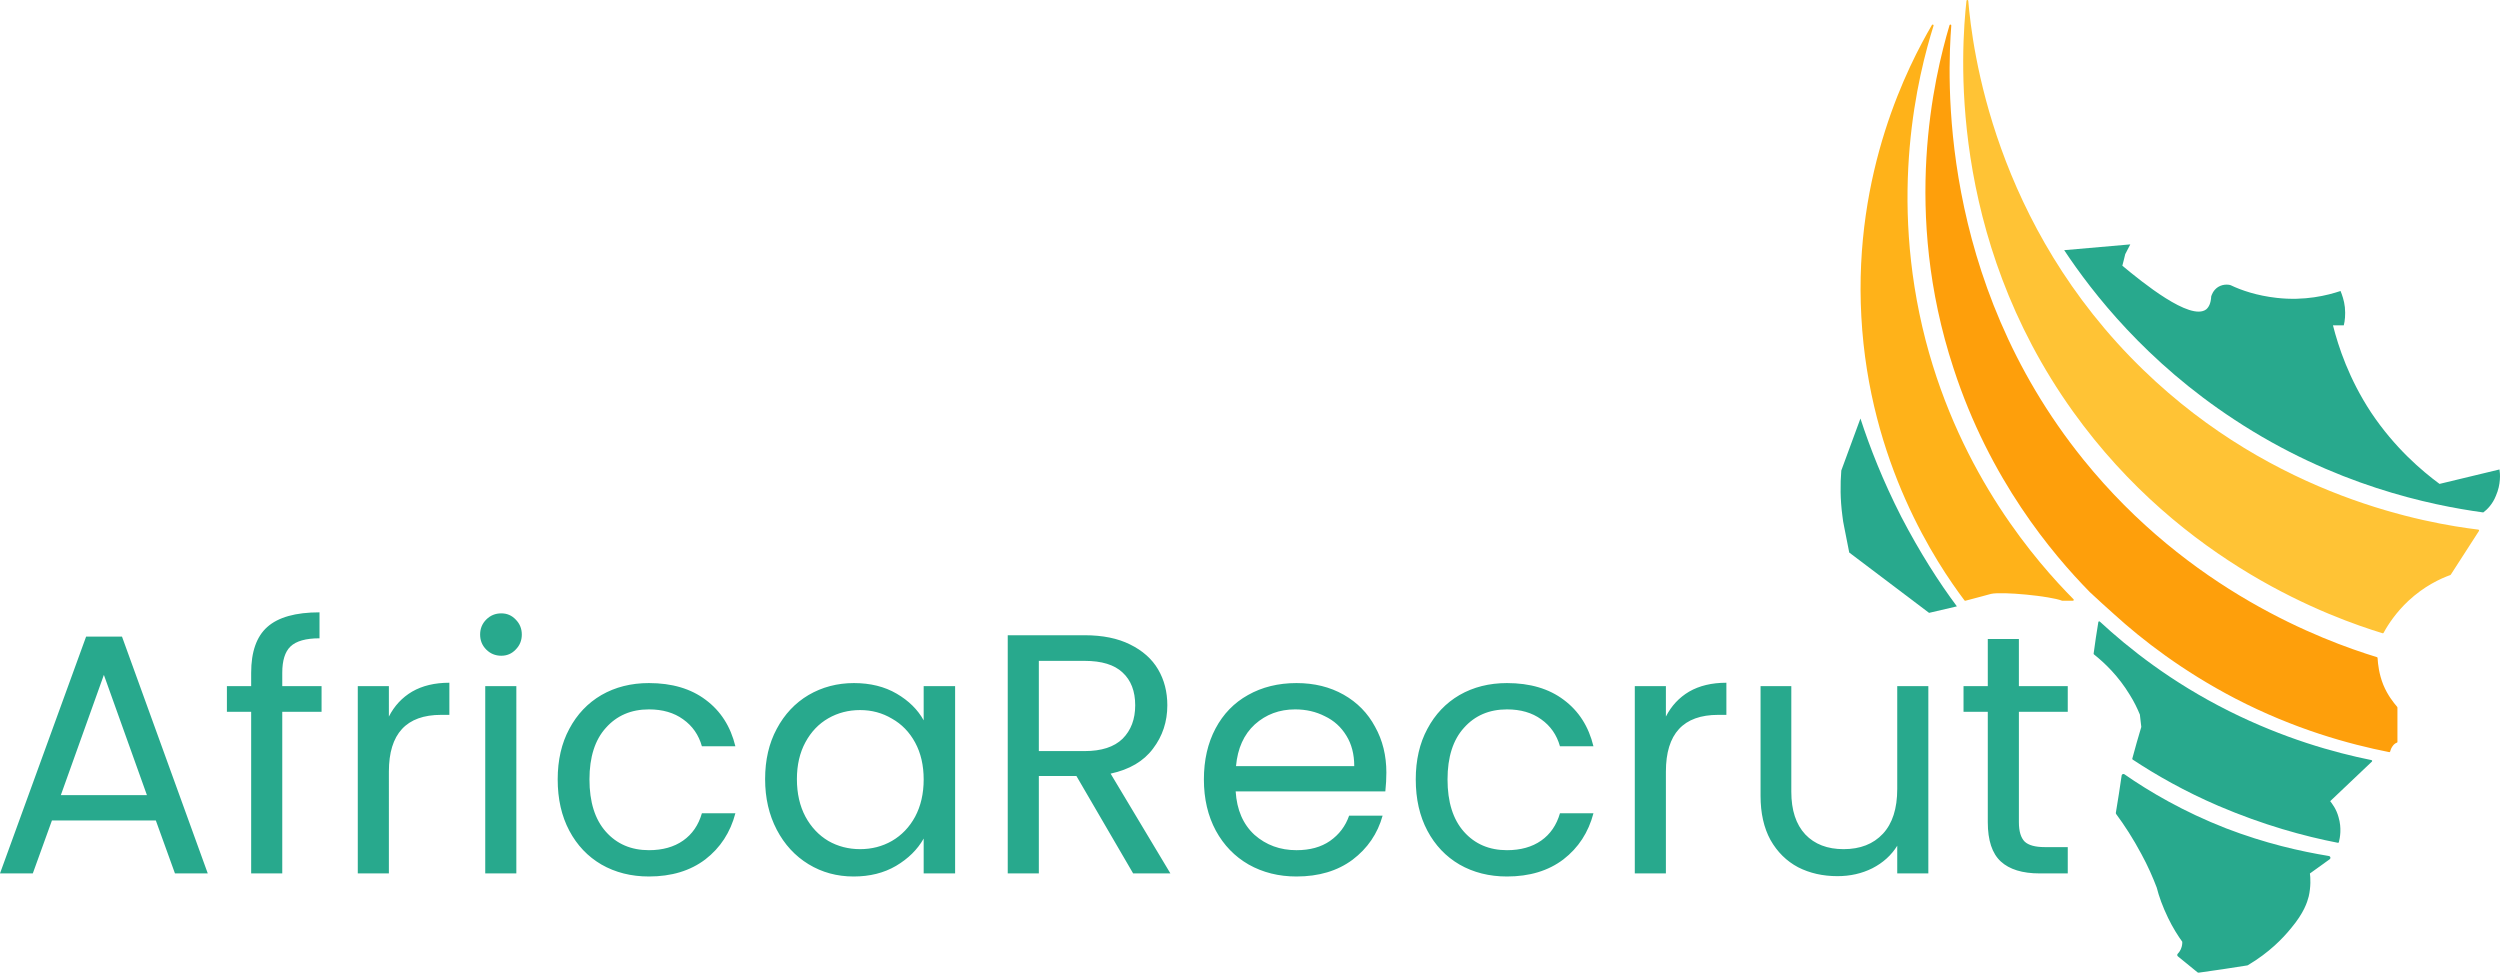
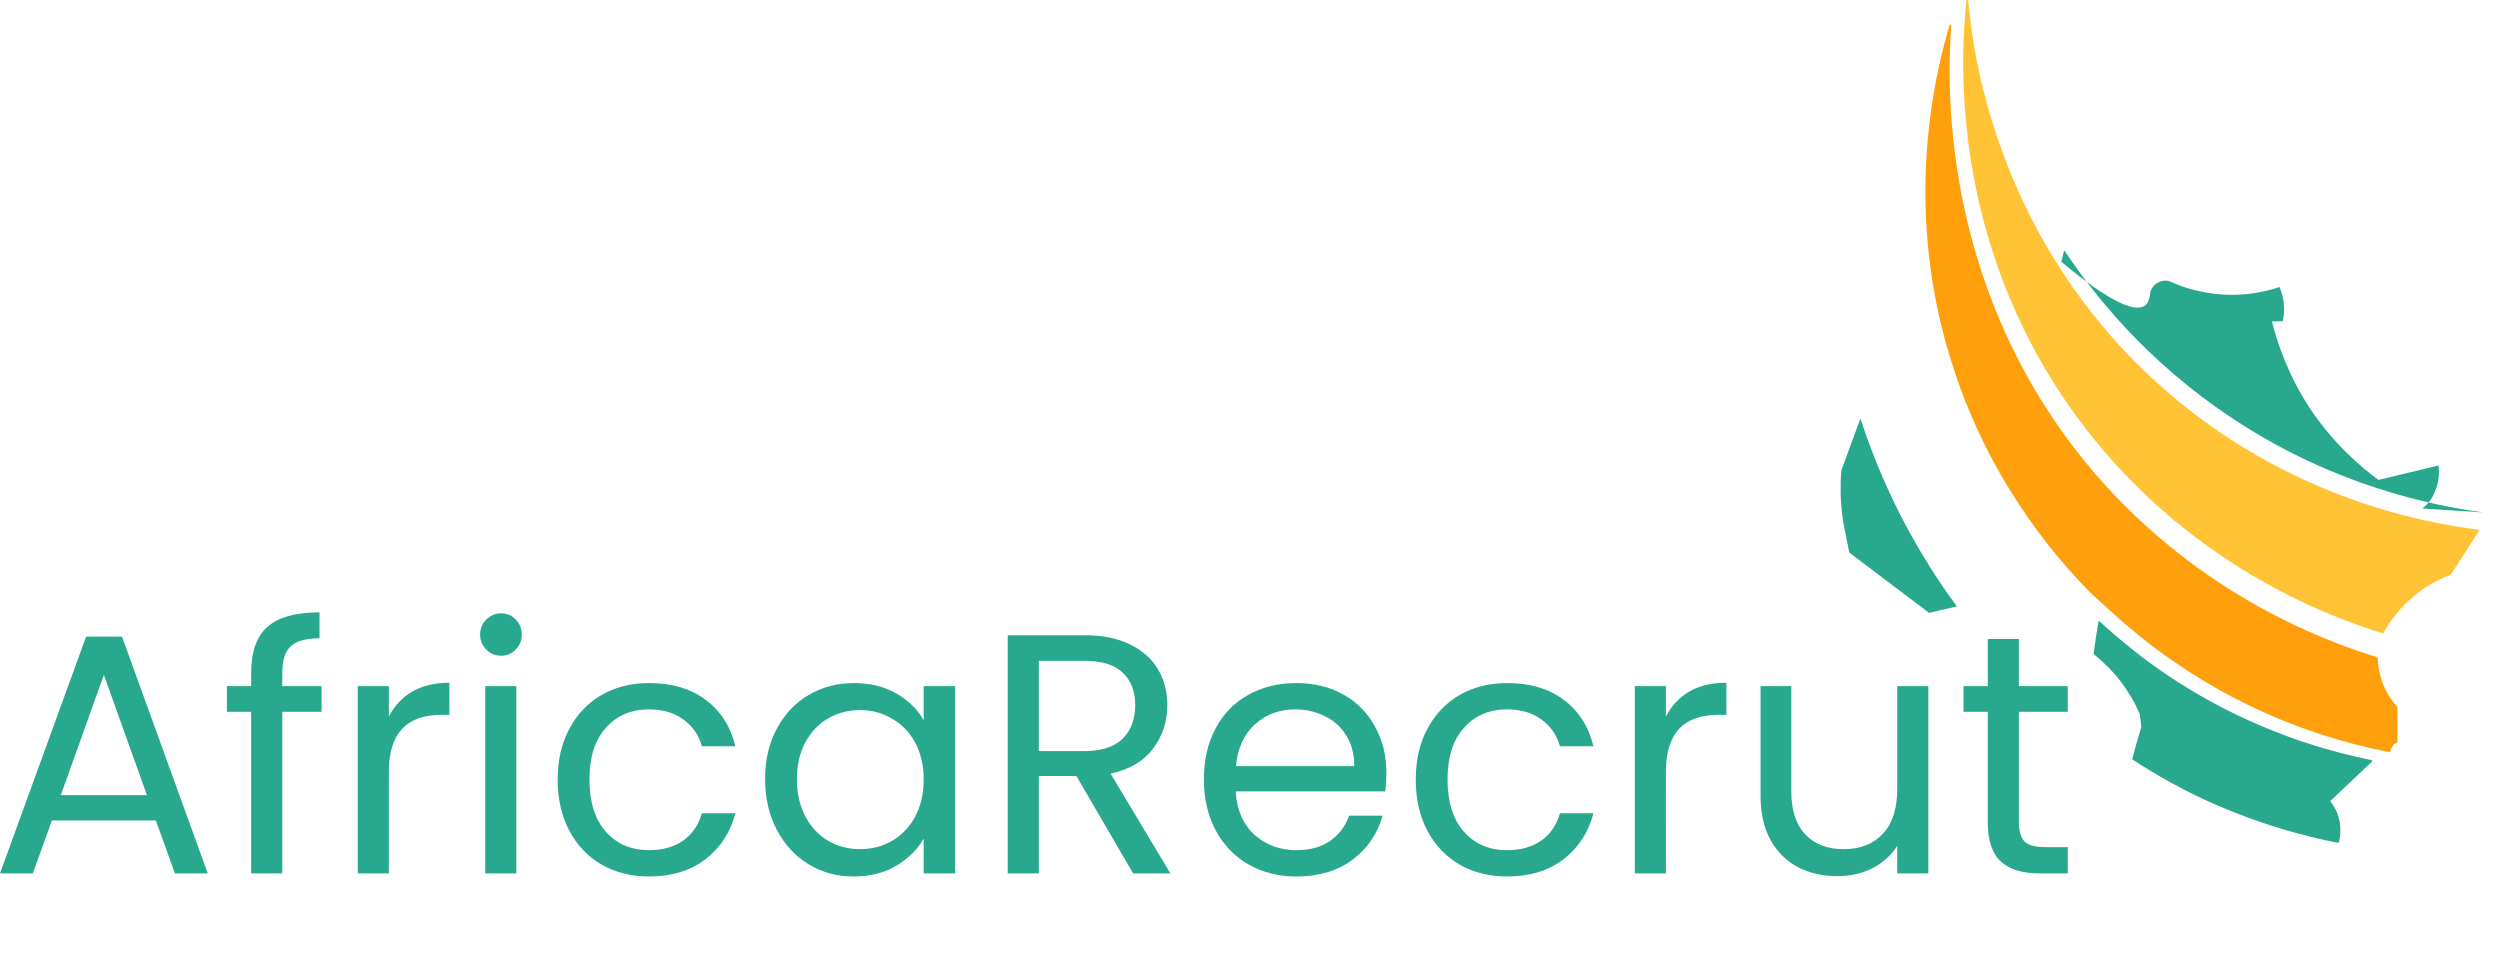
<svg xmlns="http://www.w3.org/2000/svg" xmlns:ns1="http://sodipodi.sourceforge.net/DTD/sodipodi-0.dtd" xmlns:ns2="http://www.inkscape.org/namespaces/inkscape" version="1.1" id="Layer_1" x="0px" y="0px" viewBox="0 0 692.039 269.25" xml:space="preserve" ns1:docname="AfricaRecrut-logo.svg" ns2:version="1.3.1 (91b66b0783, 2023-11-16)" width="692.039" height="269.25">
  <defs id="defs10" />
  <ns1:namedview id="namedview10" pagecolor="#ffffff" bordercolor="#000000" borderopacity="0.25" ns2:showpageshadow="2" ns2:pageopacity="0.0" ns2:pagecheckerboard="0" ns2:deskcolor="#d1d1d1" ns2:zoom="1.3350754" ns2:cx="344.54983" ns2:cy="185.38279" ns2:window-width="1920" ns2:window-height="1057" ns2:window-x="-8" ns2:window-y="-8" ns2:window-maximized="1" ns2:current-layer="Layer_1" />
  <style type="text/css" id="style1">
	.st0{fill:#28A98D;}
	.st1{fill:#FFB219;stroke:#FFB219;stroke-width:0.5;stroke-linecap:round;stroke-linejoin:round;stroke-miterlimit:10;}
	.st2{fill:#FE9F0B;stroke:#FE9F0B;stroke-width:0.5;stroke-linecap:round;stroke-linejoin:round;stroke-miterlimit:10;}
	.st3{fill:#FFC335;stroke:#FFC335;stroke-width:0.5;stroke-linecap:round;stroke-linejoin:round;stroke-miterlimit:10;}
	.st4{fill:none;stroke:#231F20;stroke-miterlimit:10;}
	.st5{fill:#28A98D;stroke:#28A98D;stroke-width:0.5;stroke-linecap:round;stroke-linejoin:round;stroke-miterlimit:10;}
	.st6{fill:#28A98D;stroke:#28A98D;stroke-linecap:round;stroke-linejoin:round;stroke-miterlimit:10;}
	.st7{font-family:'Poppins-Regular';}
	.st8{font-size:94.594px;}
</style>
  <g id="g10" transform="translate(-76.402,-112.25)">
    <g id="g9">
      <g id="g8">
        <path class="st0" d="m 591.4,228.1 c -1.8,4.8 -3.5,9.6 -5.3,14.4 -0.3,3.8 -0.3,8 0.3,12.5 0.1,1.1 0.3,2.1 0.5,3.1 0.5,2.4 0.9,4.7 1.4,7.1 l 22.1,16.7 7.7,-1.8 c -5,-6.7 -10.3,-15 -15.4,-24.8 -5.1,-10 -8.7,-19.2 -11.3,-27.2 z" id="path1" />
-         <path class="st1" d="m 611.4,119.3 c -6.4,11 -21.7,40.4 -19.5,80.6 2.2,40.5 20.9,68.3 28.5,78.4 2.4,-0.6 4.8,-1.3 7.1,-1.9 3.2,-0.7 16.5,0.6 19.8,1.9 h 2.9 c -10.1,-10.2 -31.2,-34.2 -41,-71.8 -10.4,-40.3 -2.1,-73.5 2.2,-87.2 z" id="path2" />
        <path class="st2" d="m 616.3,119.3 c -1,13.3 -3.9,70.1 36.6,120.3 29.4,36.4 66.1,50.1 81.4,54.8 0.1,1.7 0.4,4.5 1.6,7.5 1.2,2.9 2.8,4.9 3.9,6.2 0,3.2 0,6.4 0,9.5 -0.3,0.1 -0.9,0.4 -1.4,1.2 -0.4,0.6 -0.5,1.1 -0.6,1.4 -11.1,-2.2 -26.1,-6.3 -42.5,-14.8 -14.6,-7.6 -25.7,-16.2 -33.5,-23.3 -2.2,-2 -4.5,-4 -6.7,-6.1 -10.4,-10.6 -27.7,-31.1 -37.7,-61.9 -14.2,-43.2 -5.4,-80.3 -1.1,-94.8 z" id="path3" />
        <path class="st3" d="m 621,112.5 c 1.1,12.9 7,62.1 48.5,102.3 36.6,35.5 78.9,42.6 92.9,44.3 -2.6,4 -5.2,8.1 -7.8,12.1 -2.8,1 -7.3,3.1 -11.7,7.2 -3.4,3.2 -5.6,6.5 -6.9,8.9 -13.7,-4.2 -55.1,-18.8 -85.5,-61.2 -35,-48.8 -30.9,-100.8 -29.5,-113.6 z" id="path4" />
-         <path class="st0" d="m 763.8,254.1 c -14.6,-2 -41.3,-7.5 -68.9,-25.7 -24.4,-16 -39.2,-35 -47.1,-46.9 l 18.3,-1.6 -1.4,2.7 c -0.3,1.1 -0.5,2.2 -0.8,3.2 5.4,4.5 18.8,15.4 23.2,12.1 0.7,-0.6 1.3,-1.6 1.4,-3.6 0.1,-0.3 0.5,-1.7 1.9,-2.6 1.6,-1 3.3,-0.6 3.5,-0.5 2.9,1.4 7.3,2.9 12.7,3.5 7.8,0.9 14.1,-0.7 17.7,-1.9 0.4,1 1,2.6 1.2,4.5 0.2,2.1 0,3.8 -0.3,5 -1,0 -2,0 -3,0 1.5,5.9 4.4,14.8 10.6,24.2 6.5,9.7 13.9,16 18.9,19.7 5.5,-1.3 11.1,-2.7 16.6,-4 0.2,1.2 0.4,4.1 -1,7.3 -0.9,2.3 -2.5,3.9 -3.5,4.6 z" id="path5" />
-         <path class="st4" d="M 714.8,200.7" id="path6" />
+         <path class="st0" d="m 763.8,254.1 c -14.6,-2 -41.3,-7.5 -68.9,-25.7 -24.4,-16 -39.2,-35 -47.1,-46.9 c -0.3,1.1 -0.5,2.2 -0.8,3.2 5.4,4.5 18.8,15.4 23.2,12.1 0.7,-0.6 1.3,-1.6 1.4,-3.6 0.1,-0.3 0.5,-1.7 1.9,-2.6 1.6,-1 3.3,-0.6 3.5,-0.5 2.9,1.4 7.3,2.9 12.7,3.5 7.8,0.9 14.1,-0.7 17.7,-1.9 0.4,1 1,2.6 1.2,4.5 0.2,2.1 0,3.8 -0.3,5 -1,0 -2,0 -3,0 1.5,5.9 4.4,14.8 10.6,24.2 6.5,9.7 13.9,16 18.9,19.7 5.5,-1.3 11.1,-2.7 16.6,-4 0.2,1.2 0.4,4.1 -1,7.3 -0.9,2.3 -2.5,3.9 -3.5,4.6 z" id="path5" />
        <path class="st5" d="m 657.5,284.5 c 8,7.4 19.8,16.8 35.8,24.8 15.2,7.6 29.1,11.5 39.5,13.6 -3.9,3.7 -7.8,7.4 -11.7,11.1 0.7,0.9 1.8,2.3 2.4,4.5 0.9,3 0.4,5.6 0.1,6.8 -9.3,-1.8 -20.6,-4.9 -33,-10.2 -9.3,-4 -17.2,-8.5 -23.7,-12.8 0.8,-2.9 1.6,-5.9 2.5,-8.8 -0.1,-1.2 -0.3,-2.3 -0.4,-3.5 -0.7,-1.7 -1.6,-3.6 -2.8,-5.5 -3.2,-5.3 -7,-8.9 -10,-11.3 0.4,-2.9 0.8,-5.8 1.3,-8.7 z" id="path7" />
-         <path class="st6" d="m 664.2,327 c 6.9,4.8 16.4,10.4 28.2,15 10.9,4.2 20.7,6.4 28.6,7.7 -1.9,1.4 -3.8,2.7 -5.7,4.1 0.2,1.5 0.3,3.9 -0.3,6.5 -0.4,1.5 -1.2,4.3 -4.8,8.6 -2.2,2.7 -5.9,6.6 -11.8,10.1 -4.5,0.7 -8.9,1.4 -13.4,2 l -5.4,-4.4 c 0.3,-0.3 0.9,-1 1.2,-2.1 0.2,-0.7 0.2,-1.3 0.2,-1.7 -1.3,-1.8 -2.7,-4 -4,-6.7 -1.5,-3.1 -2.5,-5.9 -3.1,-8.3 -1.1,-2.9 -2.5,-6.1 -4.3,-9.4 -2.3,-4.3 -4.7,-8 -7,-11.1 0.6,-3.5 1.1,-6.9 1.6,-10.3 z" id="path8" />
      </g>
    </g>
    <path style="font-size:94.594px;font-family:Poppins;-inkscape-font-specification:Poppins;fill:#28a98d" d="M 46.257,-14.662 H 17.5 L 12.203,0 H 3.122 L 26.959,-65.554 h 9.932 L 60.635,0 H 51.554 Z M 43.797,-21.662 31.878,-54.959 19.959,-21.662 Z M 92.135,-44.743 H 81.256 V 0 h -8.608 v -44.743 h -6.716 v -7.095 h 6.716 v -3.689 q 0,-8.703 4.446,-12.676 4.541,-4.068 14.473,-4.068 v 7.189 q -5.676,0 -8.041,2.27 -2.27,2.176 -2.27,7.284 v 3.689 H 92.135 Z m 18.635,1.324 q 2.27,-4.446 6.432,-6.905 4.257,-2.459 10.311,-2.459 v 8.892 h -2.27 q -14.473,0 -14.473,15.703 V 0 h -8.608 v -51.838 h 8.608 z m 31.121,-16.838 q -2.459,0 -4.162,-1.703 -1.703,-1.703 -1.703,-4.162 0,-2.459 1.703,-4.162 1.703,-1.703 4.162,-1.703 2.365,0 3.973,1.703 1.703,1.703 1.703,4.162 0,2.459 -1.703,4.162 -1.608,1.703 -3.973,1.703 z m 4.162,8.419 V 0 h -8.608 v -51.838 z m 11.446,25.824 q 0,-8.041 3.216,-14 3.216,-6.054 8.892,-9.365 5.77,-3.311 13.149,-3.311 9.554,0 15.703,4.635 6.243,4.635 8.23,12.865 h -9.27 q -1.324,-4.73 -5.203,-7.473 -3.784,-2.743 -9.459,-2.743 -7.378,0 -11.919,5.108 -4.541,5.013 -4.541,14.284 0,9.365 4.541,14.473 4.541,5.108 11.919,5.108 5.676,0 9.459,-2.649 3.784,-2.649 5.203,-7.568 h 9.27 q -2.081,7.946 -8.324,12.77 -6.243,4.73 -15.608,4.73 -7.378,0 -13.149,-3.311 -5.676,-3.311 -8.892,-9.365 -3.216,-6.054 -3.216,-14.189 z m 57.419,-0.095 q 0,-7.946 3.216,-13.905 3.216,-6.054 8.797,-9.365 5.676,-3.311 12.581,-3.311 6.811,0 11.824,2.932 5.013,2.932 7.473,7.378 v -9.459 h 8.703 V 0 h -8.703 v -9.649 q -2.554,4.541 -7.662,7.568 -5.013,2.932 -11.73,2.932 -6.905,0 -12.486,-3.405 -5.581,-3.405 -8.797,-9.554 -3.216,-6.149 -3.216,-14 z m 43.892,0.095 q 0,-5.865 -2.365,-10.216 -2.365,-4.351 -6.432,-6.622 -3.973,-2.365 -8.797,-2.365 -4.824,0 -8.797,2.27 -3.973,2.27 -6.338,6.622 -2.365,4.351 -2.365,10.216 0,5.959 2.365,10.405 2.365,4.351 6.338,6.716 3.973,2.27 8.797,2.27 4.824,0 8.797,-2.27 4.068,-2.365 6.432,-6.716 2.365,-4.446 2.365,-10.311 z M 316.796,0 301.093,-26.959 H 290.688 V 0 h -8.608 v -65.932 h 21.284 q 7.473,0 12.581,2.554 5.203,2.554 7.757,6.905 2.554,4.351 2.554,9.932 0,6.811 -3.973,12.013 -3.878,5.203 -11.73,6.905 L 327.107,0 Z m -26.108,-33.865 h 12.676 q 7,0 10.5,-3.405 3.5,-3.5 3.5,-9.27 0,-5.865 -3.5,-9.081 -3.405,-3.216 -10.5,-3.216 h -12.676 z m 96.202,5.959 q 0,2.459 -0.284,5.203 h -41.432 q 0.473,7.662 5.203,12.013 4.824,4.257 11.635,4.257 5.581,0 9.27,-2.554 3.784,-2.649 5.297,-7 h 9.27 q -2.081,7.473 -8.324,12.203 -6.243,4.635 -15.513,4.635 -7.378,0 -13.243,-3.311 -5.77,-3.311 -9.081,-9.365 -3.311,-6.149 -3.311,-14.189 0,-8.041 3.216,-14.095 3.216,-6.054 8.986,-9.27 5.865,-3.311 13.432,-3.311 7.378,0 13.054,3.216 5.676,3.216 8.703,8.892 3.122,5.581 3.122,12.676 z m -8.892,-1.797 q 0,-4.919 -2.176,-8.419 -2.176,-3.595 -5.959,-5.392 -3.689,-1.892 -8.23,-1.892 -6.527,0 -11.162,4.162 -4.541,4.162 -5.203,11.54 z m 17.027,3.689 q 0,-8.041 3.216,-14 3.216,-6.054 8.892,-9.365 5.77,-3.311 13.149,-3.311 9.554,0 15.703,4.635 6.243,4.635 8.23,12.865 h -9.27 q -1.324,-4.73 -5.203,-7.473 -3.784,-2.743 -9.459,-2.743 -7.378,0 -11.919,5.108 -4.541,5.013 -4.541,14.284 0,9.365 4.541,14.473 4.541,5.108 11.919,5.108 5.676,0 9.459,-2.649 3.784,-2.649 5.203,-7.568 h 9.27 q -2.081,7.946 -8.324,12.77 -6.243,4.73 -15.608,4.73 -7.378,0 -13.149,-3.311 -5.676,-3.311 -8.892,-9.365 -3.216,-6.054 -3.216,-14.189 z m 69.243,-17.405 q 2.27,-4.446 6.432,-6.905 4.257,-2.459 10.311,-2.459 v 8.892 h -2.27 q -14.473,0 -14.473,15.703 V 0 h -8.608 v -51.838 h 8.608 z m 72.648,-8.419 V 0 h -8.608 v -7.662 q -2.459,3.973 -6.905,6.243 -4.351,2.176 -9.649,2.176 -6.054,0 -10.878,-2.459 -4.824,-2.554 -7.662,-7.568 Q 490.471,-14.284 490.471,-21.473 v -30.365 h 8.513 v 29.23 q 0,7.662 3.878,11.824 3.878,4.068 10.595,4.068 6.905,0 10.878,-4.257 3.973,-4.257 3.973,-12.392 v -28.473 z m 25.067,7.095 v 30.554 q 0,3.784 1.608,5.392 1.608,1.514 5.581,1.514 h 6.338 V 0 h -7.757 q -7.189,0 -10.784,-3.311 -3.595,-3.311 -3.595,-10.878 v -30.554 h -6.716 v -7.095 h 6.716 v -13.054 h 8.608 v 13.054 h 13.527 v 7.095 z" id="text9" class="st0 st7 st8" transform="translate(73.28,354.026)" aria-label="AfricaRecrut" />
  </g>
</svg>